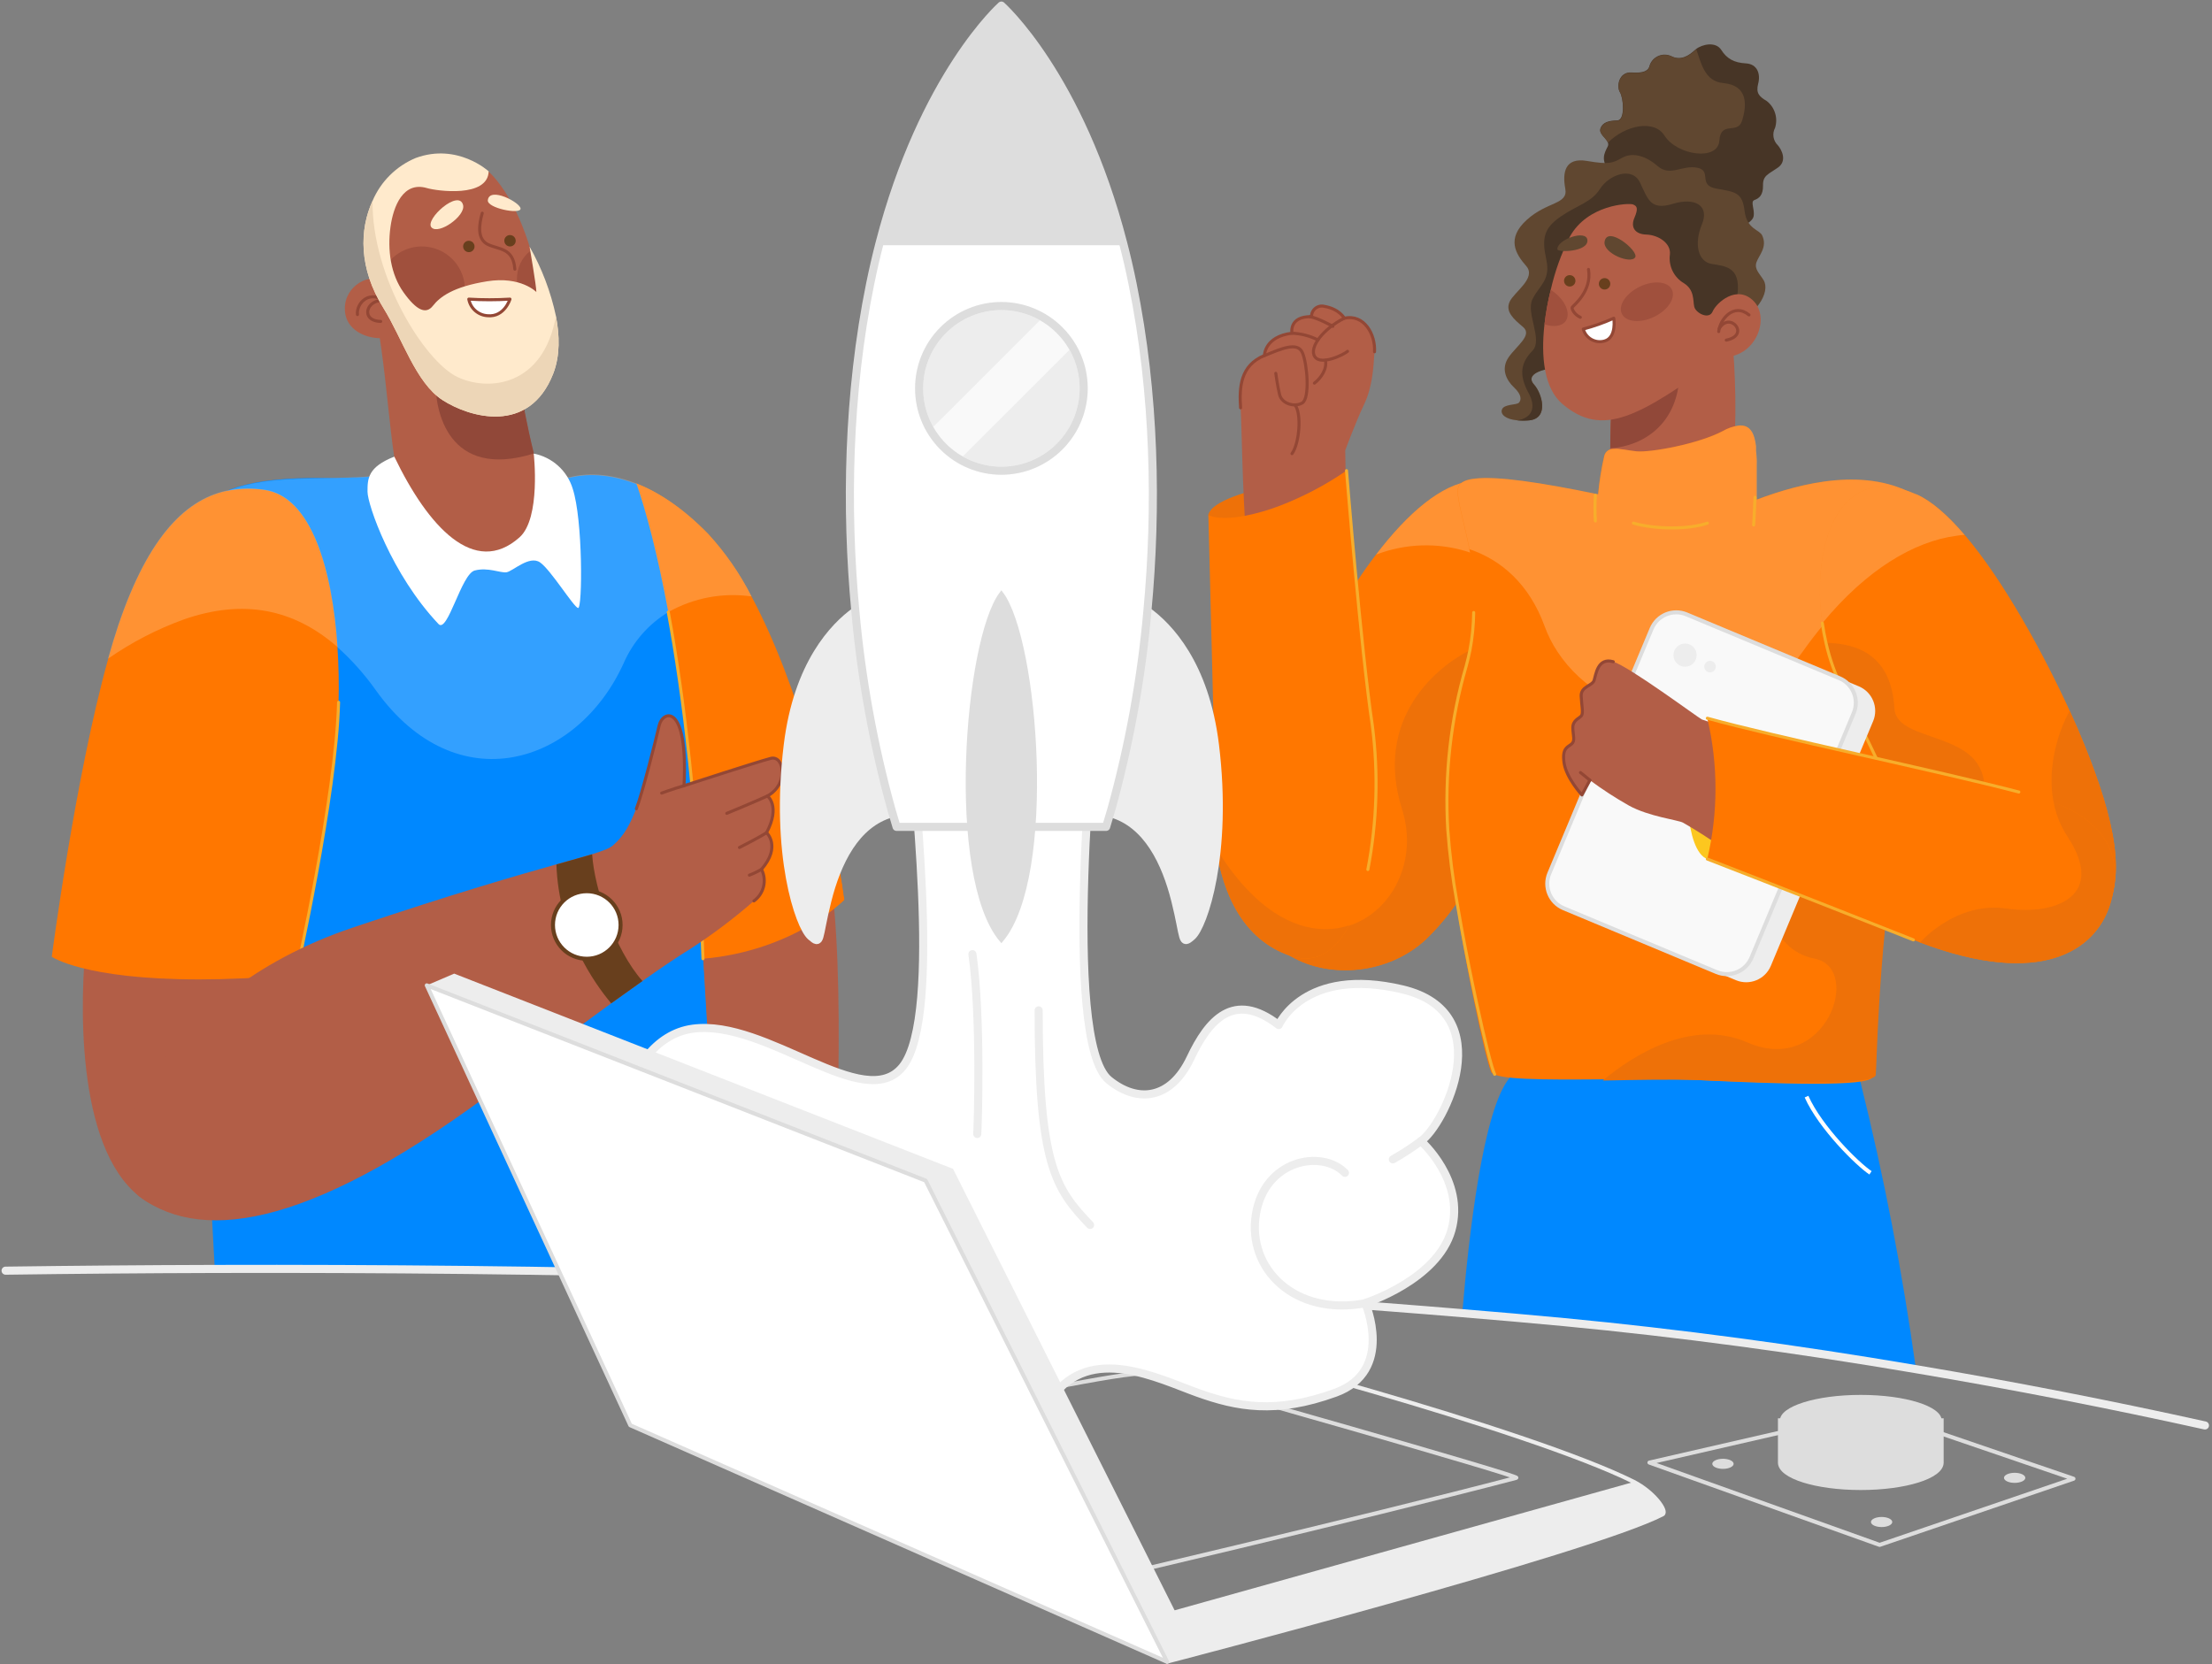
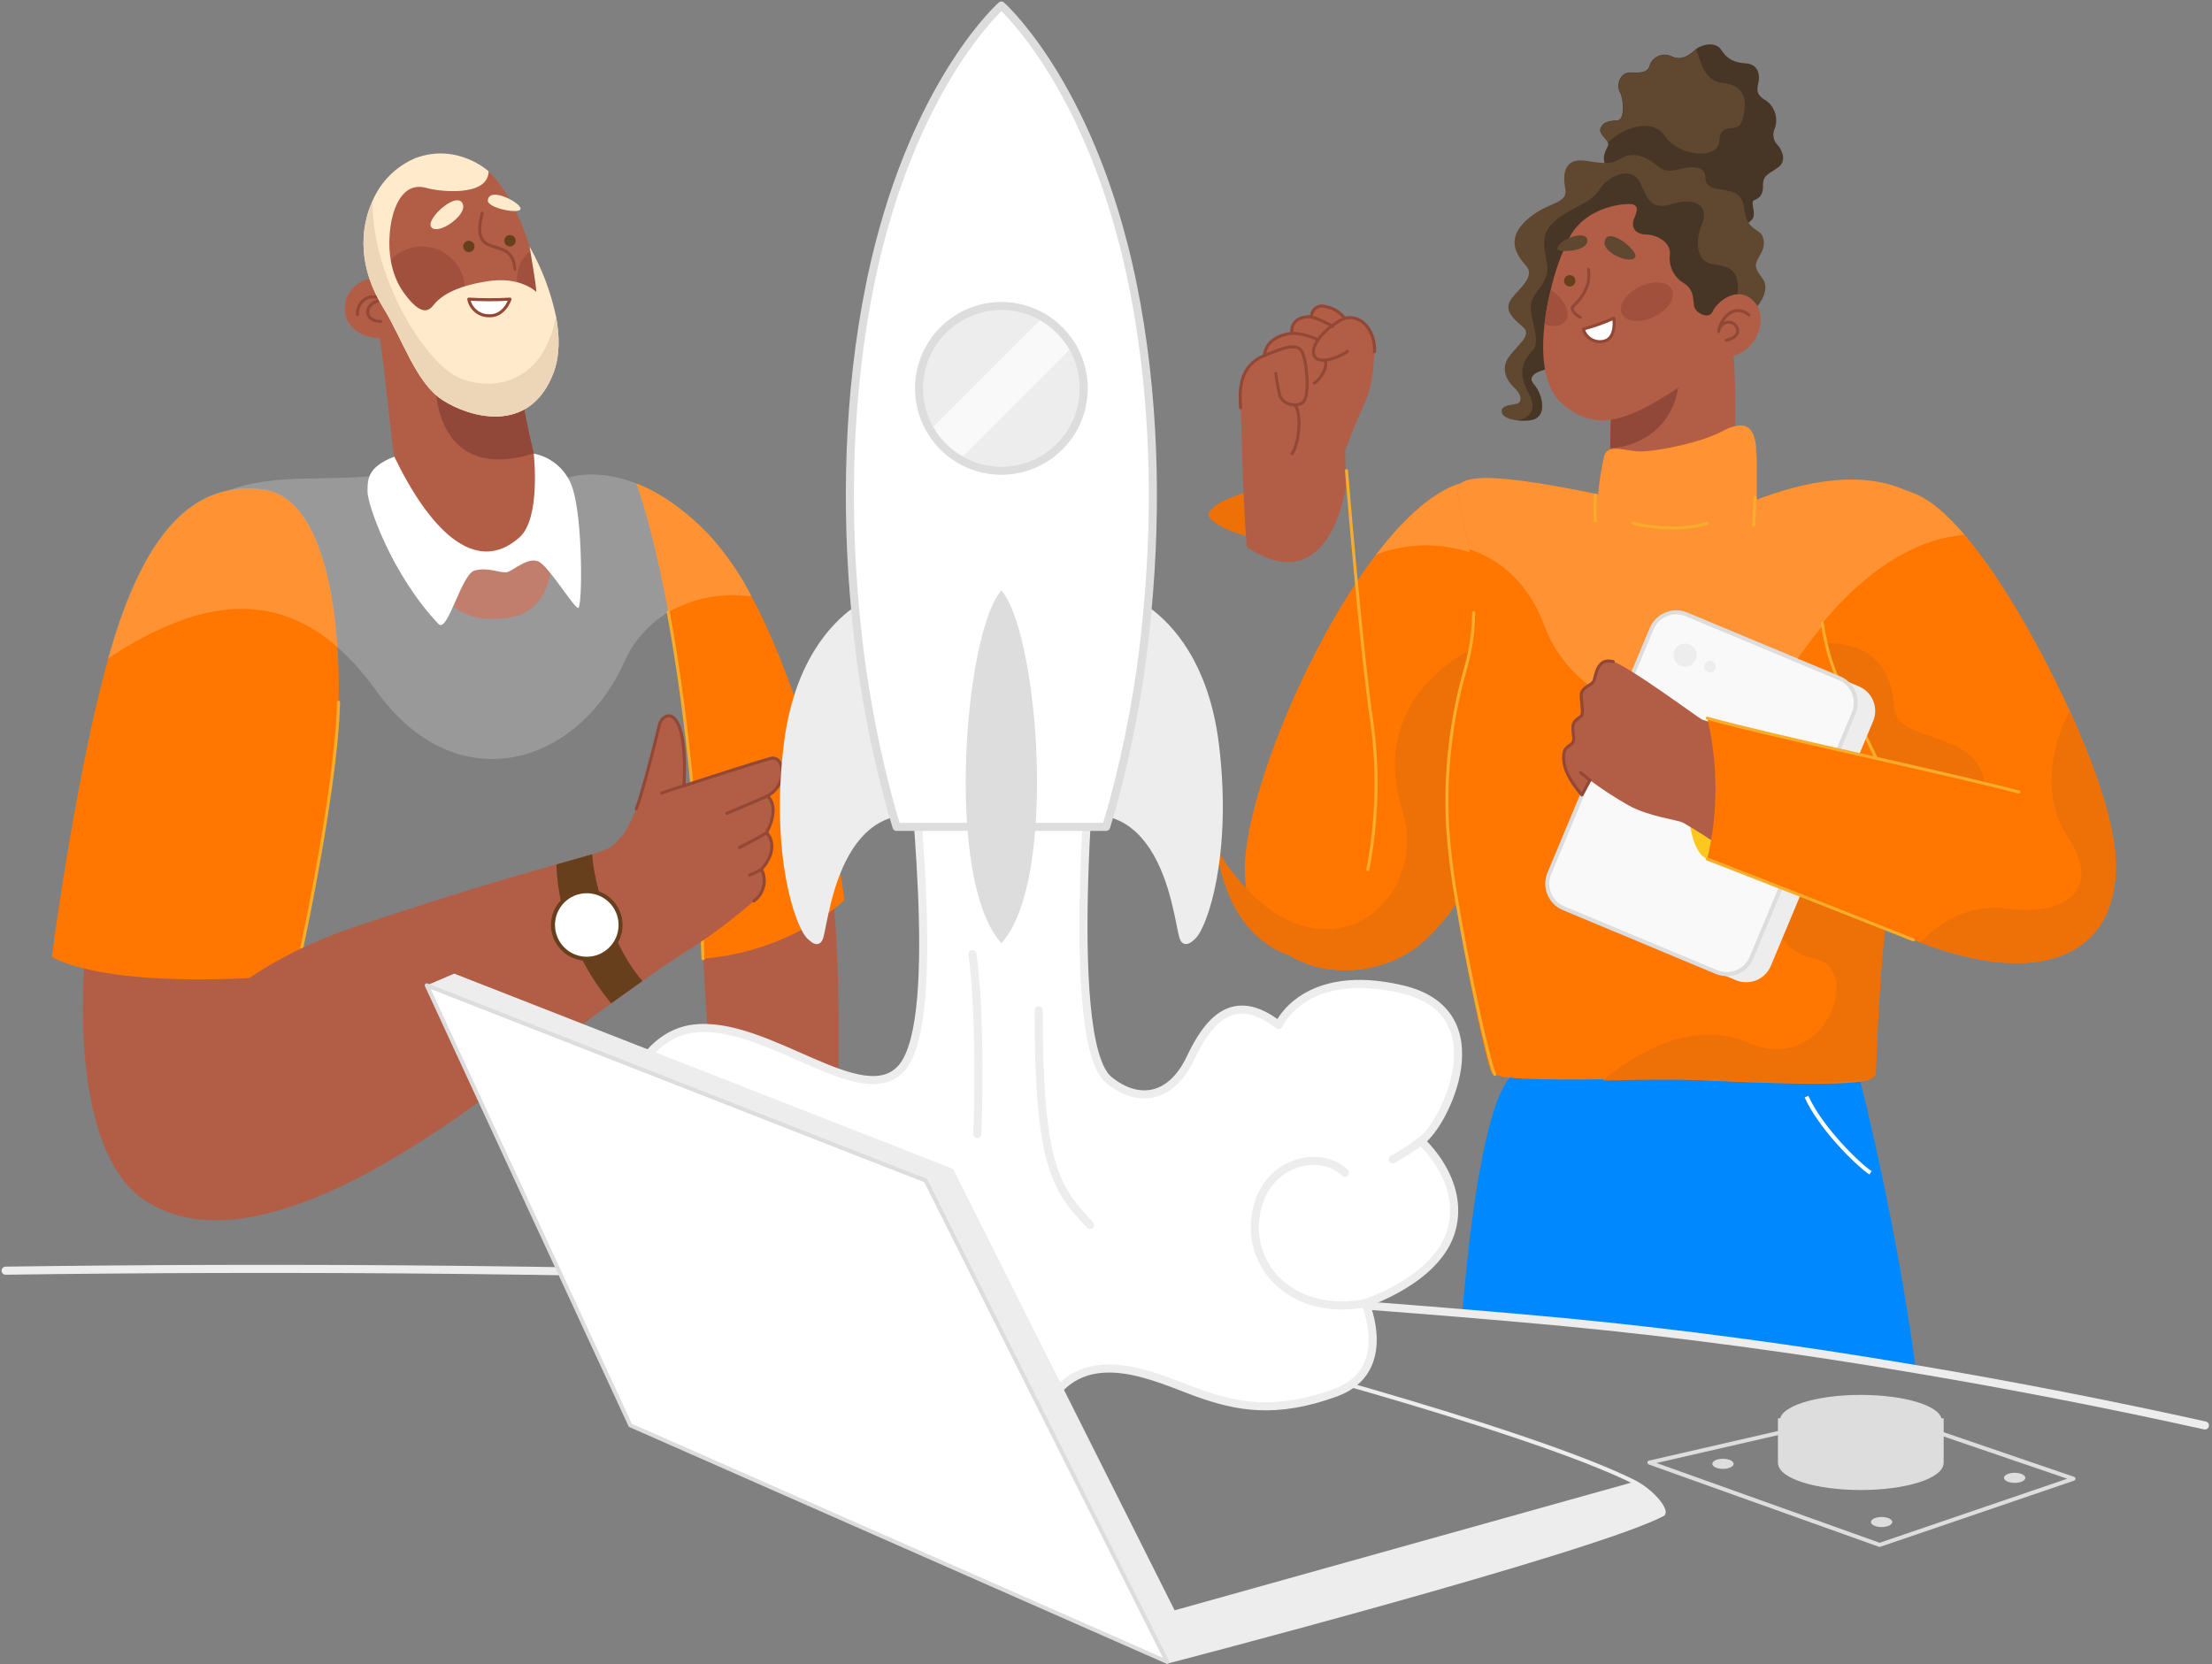
<svg xmlns="http://www.w3.org/2000/svg" width="396px" height="298px" viewBox="0 0 396 298">
  <rect x="0" y="0" width="396" height="298" fill="#808080" stroke="none" />
  <title>Group 8</title>
  <g id="New-website" stroke="none" stroke-width="1" fill="none" fill-rule="evenodd">
    <g id="Artboard" transform="translate(-236, -2597)">
      <g id="mh-img-3" transform="translate(184, 2496)">
        <g id="Group-8" transform="translate(53, 102)">
          <path d="M89.721,109.658 C78.232,111.041 76.817,103.507 72.636,92.793 C68.455,82.08 69.191,72.022 66.353,55.548 C63.035,36.374 86.339,35.943 91.136,62.826 C91.335,63.913 91.551,65.175 91.783,66.557 C92.463,70.448 93.318,75.345 94.549,80.203 C94.861,81.425 95.197,82.647 95.549,83.854 C97.867,91.595 101.233,108.268 89.721,109.658 Z" id="Path" fill="#B25E47" fill-rule="nonzero" />
          <path d="M94.581,80.203 C79.12,84.996 76.825,72.357 76.993,67.188 L91.799,66.557 C92.495,70.424 93.35,75.321 94.581,80.203 Z" id="Path" fill="#914839" fill-rule="nonzero" />
-           <path d="M150.183,160.142 C149.583,160.713 148.947,161.247 148.28,161.739 C147.777,162.139 147.169,162.594 146.466,163.066 L145.866,163.473 L145.866,163.473 L145.178,163.913 C144.211,164.52 143.116,165.159 141.885,165.782 C141.309,166.078 140.702,166.381 140.062,166.661 C139.734,166.813 139.398,166.964 139.047,167.108 L139.047,167.108 L137.999,167.54 C137.672,167.667 137.344,167.795 137,167.915 C136.656,168.035 136.201,168.219 135.737,168.362 C135.273,168.506 134.937,168.626 134.538,168.746 C134.138,168.866 133.738,168.994 133.299,169.105 L132.179,169.401 L131.876,169.473 L130.724,169.729 C129.805,169.936 128.862,170.104 127.878,170.248 C127.479,170.32 127.079,170.376 126.655,170.424 C126.503,170.424 126.351,170.464 126.191,170.472 C125.768,170.528 125.344,170.567 124.912,170.607 L124.912,170.687 C125.136,172.892 127.567,214.627 128.19,225.596 L128.246,226.571 C128.246,226.795 128.246,226.995 128.246,227.17 L128.246,227.17 C97.531,226.371 66.928,226.076 37.445,226.156 C36.837,215.179 35.742,194.894 34.678,174.226 C33.199,145.266 31.792,115.594 31.952,109.826 L31.952,109.738 C32.288,98.634 30.729,90.317 40.219,86.65 C43.528,85.372 48.213,84.653 54.737,84.589 L55.992,84.589 L57.375,84.589 L58.83,84.589 C59.325,84.589 59.789,84.589 60.237,84.541 L61.22,84.541 L62.156,84.493 L62.955,84.493 L64.25,84.421 L65.161,84.357 C65.641,84.357 66.073,84.293 66.473,84.261 L66.72,84.261 L67.176,84.221 L67.824,84.149 L68.047,84.149 C68.487,84.093 68.847,84.037 69.111,83.989 C69.375,83.942 69.494,83.918 69.638,83.886 C69.793,83.857 69.943,83.808 70.086,83.742 L70.086,83.742 C72.181,89.526 78.017,100.104 87.802,98.769 C97.587,97.435 96.764,86.538 94.821,81.769 L95.005,81.928 L95.005,81.928 L95.285,82.152 L95.9,82.599 C95.988,82.663 96.084,82.735 96.188,82.799 L96.516,83.015 L96.836,83.215 L97.275,83.478 C97.651,83.686 98.075,83.886 98.467,84.061 L98.882,84.229 L98.882,84.229 C99.162,84.325 99.442,84.397 99.682,84.461 C99.979,84.521 100.282,84.55 100.585,84.549 C100.681,84.557 100.777,84.557 100.873,84.549 C100.977,84.549 101.073,84.549 101.169,84.501 C102.696,84.117 106.989,83.366 112.865,85.667 C116.614,87.145 121.011,89.869 125.752,94.743 C128.822,98.104 131.42,101.867 133.474,105.928 C141.925,121.466 148.2,145.13 150.183,160.142 Z" id="Path" fill="#0088FF" fill-rule="nonzero" />
          <path d="M133.53,105.792 C128.391,105.06 123.154,106.049 118.637,108.604 C115.087,110.758 112.294,113.96 110.642,117.767 C102.392,135.951 80.775,142.781 66.329,122.657 C64.321,119.806 61.996,117.193 59.397,114.867 C51.635,108.061 42.609,106.183 31.896,109.906 L31.896,109.818 C32.232,98.713 30.673,90.397 40.163,86.73 C43.472,85.452 48.157,84.732 54.681,84.669 C68.511,84.525 70.054,83.638 70.054,83.638 C72.149,89.422 77.985,100 87.77,98.665 C97.555,97.331 96.732,86.434 94.789,81.665 C95.005,81.848 98.786,84.988 101.185,84.389 C102.712,84.005 107.005,83.254 112.881,85.555 C116.63,87.033 121.027,89.758 125.768,94.631 C128.85,97.982 131.461,101.737 133.53,105.792 L133.53,105.792 Z" id="Path" fill-opacity="0.2" fill="#FFFFFF" fill-rule="nonzero" />
          <path d="M147.553,227.809 C141.109,227.602 134.668,227.415 128.23,227.25 L128.23,227.25 L128.23,226.651 L128.174,225.676 L124.896,170.767 L124.896,170.687 L147.553,155.268 C147.857,157.282 148.112,159.471 148.352,161.787 C150.399,185.467 147.905,222.696 147.553,227.809 Z" id="Path" fill="#B25E47" fill-rule="nonzero" />
          <path d="M150.183,160.142 C150.183,160.142 141.141,169.257 124.864,170.671 C123.969,144.443 121.451,123.679 118.653,108.604 C116.726,98.178 114.655,90.461 112.937,85.555 C116.686,87.033 121.083,89.758 125.824,94.631 C128.893,97.992 131.492,101.755 133.546,105.816 C141.925,121.466 148.2,145.13 150.183,160.142 Z" id="Path" fill="#FF7700" fill-rule="nonzero" />
          <path d="M133.53,105.792 C128.391,105.06 123.154,106.049 118.637,108.604 C116.71,98.178 114.639,90.461 112.921,85.555 C116.67,87.033 121.067,89.758 125.808,94.631 C128.876,97.985 131.474,101.739 133.53,105.792 L133.53,105.792 Z" id="Path" fill-opacity="0.2" fill="#FFFFFF" fill-rule="nonzero" />
          <path d="M124.848,170.671 C123.953,144.443 121.435,123.679 118.637,108.604" id="Path" stroke="#F7AD2B" stroke-width="0.544" stroke-linecap="round" stroke-linejoin="round" />
          <path d="M69.59,80.762 C64.794,82.647 64.794,84.756 64.794,87.049 C64.794,89.342 69.095,101.853 77.505,110.737 C79.144,112.471 81.582,101.773 83.989,101.15 C86.395,100.527 88.553,101.629 89.673,101.47 C90.792,101.31 93.758,98.37 95.684,99.704 C97.611,101.038 101.688,107.693 102.488,107.869 C103.287,108.045 103.367,92.106 101.528,86.506 C100.546,83.281 97.861,80.862 94.549,80.219 C94.549,80.219 95.876,91.787 91.999,95.222 C83.941,102.38 75.65,93.361 69.59,80.762 Z" id="Path" fill="#FFFFFF" fill-rule="nonzero" />
          <path d="M67.312,49.069 C64.506,48.031 60.205,50.667 60.788,55.037 C61.372,59.407 67.84,60.837 71.037,58.305 C69.436,55.383 68.185,52.283 67.312,49.069 L67.312,49.069 Z" id="Path" fill="#B25E47" fill-rule="nonzero" />
          <path d="M62.995,55.325 C62.755,53.447 65.026,50.483 68.591,53.295" id="Path" stroke="#934735" stroke-width="0.544" stroke-linecap="round" stroke-linejoin="round" />
          <path d="M67.152,56.555 C63.435,56.459 64.53,52.456 67.888,52.808" id="Path" stroke="#934735" stroke-width="0.544" stroke-linecap="round" stroke-linejoin="round" />
          <path d="M96.372,53.543 L94.357,54.126 L74.619,59.83 C74.619,59.83 74.091,59.319 73.292,58.432 L73.292,58.432 C70.685,55.564 68.608,52.256 67.16,48.662 C66.725,47.501 66.422,46.295 66.257,45.067 C65.281,37.421 73.236,23.097 86.475,29.711 C90.752,33.786 93.182,41.024 93.806,43.149 L94.014,43.868 C94.773,46.704 96.372,53.543 96.372,53.543 Z" id="Path" fill="#B25E47" fill-rule="nonzero" />
          <path d="M82.23,50.835 C82.23,55.084 78.783,58.528 74.531,58.528 C74.105,58.529 73.68,58.497 73.26,58.432 L73.26,58.432 C70.653,55.564 68.576,52.256 67.128,48.662 C68.208,44.985 71.827,42.661 75.621,43.207 C79.416,43.753 82.232,47.004 82.23,50.835 L82.23,50.835 Z" id="Path" fill="#A0503D" fill-rule="nonzero" />
          <path d="M96.372,53.543 L94.357,54.126 C92.662,52.995 91.616,51.117 91.548,49.081 C91.48,47.046 92.398,45.102 94.014,43.86 C94.773,46.704 96.372,53.543 96.372,53.543 Z" id="Path" fill="#A0503D" fill-rule="nonzero" />
          <path d="M81.91,43.125 C81.907,43.54 82.155,43.916 82.538,44.076 C82.921,44.237 83.363,44.15 83.657,43.856 C83.95,43.563 84.038,43.121 83.877,42.738 C83.717,42.355 83.341,42.107 82.925,42.111 C82.656,42.111 82.398,42.217 82.207,42.408 C82.017,42.598 81.91,42.856 81.91,43.125 L81.91,43.125 Z" id="Path" fill="#683F1D" fill-rule="nonzero" />
          <path d="M89.281,42.111 C89.281,42.525 89.531,42.898 89.914,43.056 C90.298,43.214 90.739,43.125 91.031,42.831 C91.323,42.537 91.408,42.096 91.247,41.714 C91.086,41.332 90.711,41.085 90.296,41.088 C90.026,41.088 89.766,41.196 89.575,41.388 C89.385,41.58 89.279,41.84 89.281,42.111 L89.281,42.111 Z" id="Path" fill="#683F1D" fill-rule="nonzero" />
          <path d="M98.043,65.894 C93.734,76.935 83.005,73.731 78.216,70.632 C73.428,67.532 71.021,59.575 67.632,54.134 C63.195,47.048 63.339,40.089 65.697,34.96 C67.174,31.489 69.952,28.733 73.436,27.283 C80.935,24.543 86.483,29.68 86.483,29.68 C86.331,34.473 77.161,33.195 75.426,32.675 C71.149,31.421 69.415,35.991 68.911,39.602 C68.319,43.796 68.959,48.158 71.253,51.362 C73.548,54.566 75.251,55.357 76.498,53.759 C77.745,52.161 80.119,50.347 86.179,49.373 C92.239,48.398 95.021,51.29 95.021,51.29 C95.021,50.204 93.87,43.573 93.806,43.165 C96.004,47.05 97.597,51.247 98.531,55.612 C99.194,59.04 99.282,62.691 98.043,65.894 Z" id="Path" fill="#FFEACC" fill-rule="nonzero" />
          <path d="M98.043,65.894 C93.734,76.935 83.005,73.731 78.216,70.632 C73.428,67.532 71.021,59.575 67.632,54.134 C63.195,47.048 63.339,40.089 65.697,34.96 C65.537,48.614 75.043,63.721 80.887,66.501 C86.371,69.122 96.252,68.251 98.515,55.62 C99.194,59.04 99.282,62.691 98.043,65.894 Z" id="Path" fill="#EDD6B7" fill-rule="nonzero" />
          <path d="M82.925,52.56 C85.38,52.709 87.841,52.709 90.296,52.56 C90.296,52.56 89.313,55.812 86.299,55.532 C84.62,55.444 83.223,54.213 82.925,52.56 Z" id="Path" stroke="#934735" stroke-width="0.544" fill="#FFFFFF" fill-rule="nonzero" stroke-linecap="round" stroke-linejoin="round" />
          <path d="M81.902,35.711 C82.398,37.669 77.465,41.128 76.234,39.706 C75.003,38.284 81.15,32.771 81.902,35.711 Z" id="Path" fill="#FFEACC" fill-rule="nonzero" />
          <path d="M86.331,34.856 C86.179,36.263 92.111,37.445 92.191,36.382 C92.271,35.32 86.611,32.316 86.331,34.856 Z" id="Path" fill="#FFEACC" fill-rule="nonzero" />
          <path d="M85.332,37.173 C84.756,39.195 84.388,41.823 86.331,42.766 C88.274,43.708 90.904,43.341 91.168,47.192" id="Path" stroke="#934735" stroke-width="0.544" stroke-linecap="round" stroke-linejoin="round" />
          <path d="M14.276,168.938 C13.165,181.568 13.133,208.004 26.268,214.715 C47.909,225.764 52.49,197.195 51.539,168.938 L14.276,168.938 Z" id="Path" fill="#B25E47" fill-rule="nonzero" />
          <path d="M59.613,124.75 C59.206,141.455 51.995,173.571 51.995,173.571 C45.287,174.123 39.555,174.37 34.654,174.37 C14.013,174.37 8.273,170.312 8.273,170.312 C8.273,170.312 12.454,138.116 18.362,117.008 C18.953,114.875 19.569,112.854 20.192,110.993 C25.637,94.863 32.512,88.168 40.179,86.794 C42.198,86.446 44.26,86.421 46.286,86.722 C54.777,87.872 58.51,101.102 59.413,114.931 C59.637,118.167 59.693,121.506 59.613,124.75 Z" id="Path" fill="#FF7700" fill-rule="nonzero" />
          <path d="M59.429,114.867 C51.667,108.061 42.641,106.183 31.928,109.906 C27.111,111.652 22.542,114.018 18.338,116.945 C18.929,114.811 19.545,112.79 20.168,110.929 C25.613,94.799 32.488,88.104 40.155,86.73 C42.174,86.382 44.236,86.358 46.262,86.658 C54.793,87.808 58.526,101.022 59.429,114.867 Z" id="Path" fill-opacity="0.2" fill="#FFFFFF" fill-rule="nonzero" />
          <path d="M59.613,124.75 C59.206,141.455 51.995,173.571 51.995,173.571" id="Path" stroke="#F7AD2B" stroke-width="0.544" stroke-linecap="round" stroke-linejoin="round" />
          <path d="M136.384,141.527 C136.384,141.527 138.783,143.285 136.233,148.094 C136.233,148.094 138.895,150.547 135.329,154.661 C136.332,156.624 135.755,159.024 133.97,160.317 C130.368,163.467 126.542,166.35 122.522,168.946 C120.651,170.096 118.077,171.782 114.016,174.658 C112.417,175.792 110.562,177.119 108.42,178.652 C103.623,182.144 97.371,186.785 89.137,193.033 C55.76,218.326 35.83,221.794 24.238,213.461 C15.028,206.846 26.636,177.015 62.187,165.079 C80.487,158.927 91.719,155.708 98.594,153.774 C101.385,152.975 103.463,152.416 104.99,151.953 C107.021,151.33 108.116,150.898 108.716,150.395 C110.858,148.557 111.849,146.4 112.889,143.812 C113.928,141.223 116.374,131.525 116.982,128.872 C117.589,126.22 122.186,124.686 121.419,139.682 C121.419,139.682 134.57,135.399 136.952,134.784 C139.334,134.169 140.278,139.386 136.384,141.527 Z" id="Path" fill="#B25E47" fill-rule="nonzero" />
          <path d="M114.016,174.658 C112.417,175.792 110.562,177.119 108.42,178.652 C105.414,175.081 99.018,166.078 98.61,153.782 C101.401,152.983 103.479,152.424 105.006,151.961 C105.414,158.168 109.059,169.066 114.016,174.658 Z" id="Path" fill="#683F1D" fill-rule="nonzero" />
          <ellipse id="Oval" stroke="#683F1D" stroke-width="0.72" fill="#FFFFFF" fill-rule="nonzero" stroke-linecap="round" stroke-linejoin="round" cx="104.047" cy="164.624" rx="6.052" ry="6.048" />
          <path d="M112.921,143.82 C113.952,141.223 116.406,131.533 117.014,128.88 C117.621,126.228 122.218,124.694 121.451,139.69 C121.451,139.69 134.602,135.407 136.984,134.792 C139.366,134.177 140.278,139.386 136.384,141.527 C136.384,141.527 138.783,143.285 136.233,148.094 C136.233,148.094 138.895,150.547 135.329,154.661 C136.332,156.624 135.755,159.024 133.97,160.317" id="Path" stroke="#934735" stroke-width="0.544" stroke-linecap="round" stroke-linejoin="round" />
          <path d="M136.384,141.527 C133.986,142.63 129.109,144.635 129.109,144.635" id="Path" stroke="#934735" stroke-width="0.544" stroke-linecap="round" stroke-linejoin="round" />
          <path d="M136.233,148.094 C134.778,149.045 131.38,150.746 131.38,150.746" id="Path" stroke="#934735" stroke-width="0.544" stroke-linecap="round" stroke-linejoin="round" />
          <path d="M135.329,154.661 C134.633,155.064 133.906,155.412 133.155,155.7" id="Path" stroke="#934735" stroke-width="0.544" stroke-linecap="round" stroke-linejoin="round" />
          <path d="M121.451,139.69 C119.22,140.345 117.453,141.008 117.453,141.008" id="Path" stroke="#934735" stroke-width="0.544" stroke-linecap="round" stroke-linejoin="round" />
          <path d="M278.143,111.017 C278.051,112.671 277.872,114.319 277.607,115.954 C275.537,129.416 268.094,148.757 259.836,160.573 C258.182,163.008 256.274,165.261 254.144,167.292 C247.652,173.26 237.315,174.386 230.096,170.208 C225.678,167.663 222.716,163.188 222.102,158.128 C221.787,155.966 221.763,153.771 222.03,151.601 C223.413,139.37 231.751,118.407 241.816,103.283 C242.959,101.542 244.142,99.872 245.334,98.314 C251.018,90.868 257.038,85.675 262.538,85.116 C263.674,84.983 264.825,85.072 265.927,85.38 C275.041,88 278.966,95.126 278.143,111.017 Z" id="Path" fill="#FF7700" fill-rule="nonzero" />
          <path d="M261.466,118.359 C258.704,127.854 257.595,137.752 258.189,147.623 C258.507,151.979 259.057,156.315 259.836,160.613 C258.182,163.048 256.274,165.301 254.144,167.332 C247.652,173.3 237.315,174.426 230.096,170.248 C225.678,167.703 222.716,163.228 222.102,158.168 C228.497,165.023 235.213,166.501 240.489,164.767 C248.148,162.307 252.952,153.207 250.002,143.9 C244.814,127.538 256.518,118.183 262.106,115.459 C261.962,116.369 261.738,117.336 261.466,118.359 Z" id="Path" fill="#EE7108" fill-rule="nonzero" />
          <path d="M278.143,111.017 C278.051,112.671 277.872,114.319 277.607,115.954 C276.65,114.535 275.861,113.009 275.257,111.408 C272.427,103.858 267.326,99.608 261.666,97.763 C256.318,96.105 250.566,96.299 245.342,98.314 C251.026,90.868 257.046,85.675 262.546,85.116 C263.682,84.983 264.833,85.072 265.935,85.38 C275.041,88 278.966,95.126 278.143,111.017 Z" id="Path" fill-opacity="0.2" fill="#FFFFFF" fill-rule="nonzero" />
          <path d="M342.003,244.187 C320.674,240.584 299.384,237.7 278.998,235.759 C272.987,235.194 266.913,234.661 260.779,234.161 C261.93,220.284 264.52,197.507 269.285,191.97 C269.795,191.261 270.589,190.809 271.46,190.732 C274.162,190.684 280.925,190.46 288.968,190.165 C306.819,189.494 330.971,188.495 330.971,188.495 C331.314,189.837 331.658,191.171 331.994,192.49 C331.994,192.545 331.994,192.609 332.05,192.673 C336.278,209.656 339.601,226.852 342.003,244.187 L342.003,244.187 Z" id="Path" fill="#0088FF" fill-rule="nonzero" />
          <path d="M322.409,195.358 C324.911,200.95 331.602,207.509 333.865,209.003" id="Path" stroke="#FFFFFF" stroke-width="0.72" />
          <path d="M299.856,98.042 C289.559,99.297 287.337,91.052 287.273,79.268 C287.273,76.496 287.369,73.524 287.521,70.424 C287.603,68.606 287.798,66.794 288.104,64.999 C291.614,44.923 308.242,47.351 309.098,59.183 C309.425,63.673 312.591,96.492 299.856,98.042 Z" id="Path" fill="#B25E47" fill-rule="nonzero" />
          <path d="M299.616,66.893 C299.065,74.818 293.365,78.876 287.281,79.268 L287.281,79.268 C287.281,76.496 287.377,73.524 287.529,70.424 C287.611,68.606 287.806,66.794 288.112,64.999 C291.462,63.569 300.048,60.502 299.616,66.893 Z" id="Path" fill="#914839" fill-rule="nonzero" />
          <path d="M339.501,144.962 C338.957,146.774 338.527,148.618 338.214,150.483 C338.126,150.994 338.046,151.505 337.966,152.009 C334.808,171.67 334.416,189.909 334.2,191.803 C333.985,193.696 316.365,193.041 303.254,192.402 C298.145,192.146 291.542,192.218 285.314,192.266 C275.561,192.338 266.727,192.362 265.983,190.98 C265.512,190.085 264.249,184.852 262.874,178.133 C262.658,177.087 262.442,176.016 262.218,174.938 C262.106,174.394 262.002,173.835 261.898,173.276 C261.794,172.717 261.65,171.99 261.53,171.35 C261.411,170.711 261.267,169.976 261.139,169.281 C260.859,167.747 260.579,166.197 260.339,164.656 C260.099,163.114 259.828,161.604 259.596,160.118 C258.857,155.813 258.35,151.471 258.077,147.111 C257.588,137.234 258.802,127.346 261.666,117.879 C261.738,117.632 261.81,117.392 261.866,117.152 C261.978,116.737 262.082,116.353 262.178,115.914 L262.322,115.267 C262.37,115.051 262.41,114.835 262.45,114.62 C262.49,114.404 262.538,114.188 262.57,113.981 C262.602,113.773 262.642,113.549 262.674,113.333 C262.746,112.918 262.802,112.495 262.858,112.087 C262.969,111.065 263.057,110.058 263.097,109.075 C263.097,108.939 263.097,108.804 263.097,108.676 C263.097,107.981 263.097,107.294 263.097,106.615 C263.024,103.495 262.674,100.389 262.05,97.331 C261.043,92.114 259.692,88.192 260.027,86.386 C260.187,85.499 261.107,84.964 262.722,84.732 C262.834,84.732 262.953,84.732 263.057,84.693 C267.055,84.229 274.681,85.356 285.09,87.505 C285.301,85.17 285.672,82.853 286.201,80.57 C286.413,79.838 287.094,79.341 287.856,79.364 C288.992,79.26 290.526,79.675 291.997,79.811 C294.5,80.043 303.014,78.493 307.395,76.184 C308.275,75.67 309.247,75.334 310.257,75.193 C312.359,74.994 313.087,76.648 313.359,78.908 C313.359,79.004 313.359,79.108 313.359,79.204 C313.359,79.3 313.359,79.412 313.359,79.524 C313.359,79.635 313.359,79.939 313.407,80.155 C313.455,80.37 313.407,80.474 313.447,80.642 C313.487,80.81 313.447,81.081 313.487,81.305 C313.527,81.529 313.487,81.84 313.487,82.104 C313.487,82.368 313.487,82.615 313.487,82.903 C313.487,83.031 313.487,83.167 313.487,83.302 C313.487,83.438 313.487,83.526 313.487,83.638 C313.487,83.75 313.487,83.942 313.487,84.093 C313.487,84.245 313.487,84.477 313.487,84.661 C313.487,84.844 313.487,85.036 313.487,85.22 L313.487,85.579 C313.487,87.177 313.487,88.455 313.487,88.455 C321.401,85.459 333.329,82.4 342.371,87.952 L342.419,87.952 C345.362,89.815 347.795,92.379 349.502,95.414 C349.95,96.17 350.373,96.969 350.773,97.811 C358.4,113.845 344.649,127.482 339.501,144.962 Z" id="Path" fill="#FF7700" fill-rule="nonzero" />
          <path d="M349.686,95.382 C342.051,96.317 333.505,101.27 325.486,110.793 C324.239,112.274 323.008,113.871 321.793,115.586 C308.898,133.618 286.441,128.84 277.823,115.69 C276.88,114.265 276.107,112.734 275.521,111.128 C272.763,103.547 267.71,99.241 262.074,97.339 C261.067,92.122 259.716,88.2 260.051,86.394 C260.211,85.507 261.131,84.972 262.746,84.74 C262.858,84.74 262.977,84.74 263.081,84.701 C267.079,84.237 274.705,85.364 285.114,87.513 C285.325,85.178 285.696,82.861 286.225,80.578 C286.437,79.846 287.118,79.349 287.88,79.372 C289.016,79.268 290.55,79.683 292.021,79.819 C294.524,80.051 303.038,78.501 307.419,76.192 C308.299,75.678 309.271,75.342 310.281,75.201 C312.383,75.002 313.111,76.655 313.383,78.916 C313.383,79.012 313.383,79.116 313.383,79.212 C313.383,79.308 313.383,79.42 313.383,79.532 C313.383,79.643 313.383,79.947 313.431,80.163 C313.479,80.378 313.431,80.482 313.471,80.65 C313.511,80.818 313.471,81.089 313.511,81.313 C313.551,81.537 313.511,81.848 313.511,82.112 C313.511,82.376 313.511,82.623 313.511,82.911 C313.511,83.039 313.511,83.175 313.511,83.31 C313.511,83.446 313.511,83.534 313.511,83.646 C313.511,83.758 313.511,83.95 313.511,84.101 C313.511,84.253 313.511,84.485 313.511,84.669 C313.511,84.852 313.511,85.044 313.511,85.228 L313.511,85.587 C313.511,87.185 313.511,88.463 313.511,88.463 C321.425,85.467 333.353,82.408 342.395,87.96 L342.443,87.96 C345.439,89.791 347.929,92.343 349.686,95.382 L349.686,95.382 Z" id="Path" fill-opacity="0.2" fill="#FFFFFF" fill-rule="nonzero" />
          <path d="M262.826,108.676 C262.8,110.939 262.575,113.195 262.154,115.419 C261.962,116.369 261.738,117.336 261.466,118.319 C258.704,127.814 257.595,137.712 258.189,147.583 C258.507,151.939 259.057,156.275 259.836,160.573 C260.083,162.051 260.355,163.569 260.635,165.103 C261.482,169.705 262.434,174.426 263.337,178.581 C264.784,185.275 266.103,190.5 266.583,191.363" id="Path" stroke="#F7AD2B" stroke-width="0.544" stroke-linecap="round" stroke-linejoin="round" />
          <path d="M338.15,151.665 C335.2,171.366 335,189.598 334.8,191.491 C334.6,193.384 316.98,192.929 303.869,192.418 C298.761,192.218 292.157,192.362 285.93,192.474 C291.046,188.215 301.631,181.217 311.784,185.643 C325.878,191.787 332.522,172.405 323.92,170.671 C315.317,168.938 314.87,159.159 313.191,151.25 L320.226,148.398 L338.15,151.665 Z" id="Path" fill="#EE7108" fill-rule="nonzero" />
          <path d="M284.603,87.696 C284.515,89.221 284.515,90.75 284.603,92.274" id="Path" stroke="#F7AD2B" stroke-width="0.544" stroke-linecap="round" stroke-linejoin="round" />
          <path d="M313.191,88.04 C313.079,91.044 312.943,93.001 312.943,93.001" id="Path" stroke="#F7AD2B" stroke-width="0.544" stroke-linecap="round" stroke-linejoin="round" />
          <path d="M291.43,92.674 C295.299,93.784 301.247,93.848 304.653,92.674" id="Path" stroke="#F7AD2B" stroke-width="0.544" stroke-linecap="round" stroke-linejoin="round" />
          <path d="M375.124,163.249 C371.127,168.323 360.263,169.297 351.421,162.243 C348.954,160.253 346.843,157.859 345.177,155.164 C344.202,153.615 342.946,151.266 341.547,148.502 C340.932,147.271 340.276,145.961 339.613,144.603 C335.895,136.997 331.618,127.778 328.916,122.505 C327.56,119.841 326.545,117.017 325.894,114.1 C325.622,112.942 325.407,111.768 325.239,110.585 C323.2,96.389 328.301,81.481 342.075,87.513 L342.115,87.513 C344.857,88.719 347.775,91.331 350.709,94.759 C357.824,103.099 364.971,116.329 369.528,126.276 C370.567,128.537 371.463,130.63 372.198,132.459 C377.523,145.689 380.105,156.874 375.124,163.249 Z" id="Path" fill="#FF7700" fill-rule="nonzero" />
          <path d="M354.219,140.816 C353.907,145.777 348.079,147.822 341.547,148.502 C340.932,147.271 340.276,145.961 339.613,144.603 C335.895,136.997 331.618,127.778 328.916,122.505 C327.56,119.841 326.545,117.017 325.894,114.1 C331.49,114.22 337.59,116.265 338.15,125.86 C338.533,132.411 354.922,129.463 354.219,140.816 Z" id="Path" fill="#EE7108" fill-rule="nonzero" />
          <path d="M350.709,94.783 C350.229,94.783 349.75,94.863 349.278,94.927 C341.651,95.933 333.161,100.982 325.239,110.585 C323.2,96.389 328.301,81.481 342.075,87.513 L342.115,87.513 C344.857,88.743 347.775,91.355 350.709,94.783 Z" id="Path" fill-opacity="0.2" fill="#FFFFFF" fill-rule="nonzero" />
          <path d="M345.177,155.164 C344.202,153.615 342.946,151.266 341.547,148.502 C340.932,147.271 340.276,145.961 339.613,144.603 C335.895,136.997 331.618,127.778 328.916,122.505 C327.56,119.841 326.545,117.017 325.894,114.1 C325.622,112.942 325.407,111.768 325.239,110.585" id="Path" stroke="#F7AD2B" stroke-width="0.544" stroke-linecap="round" stroke-linejoin="round" />
          <path d="M375.124,163.249 C371.127,168.323 360.263,169.297 351.421,162.243 C353.6,161.543 355.91,161.349 358.176,161.676 C367.178,162.986 376.06,159.279 369.136,148.805 C363.54,140.313 367.538,129.631 369.528,126.3 C370.567,128.561 371.463,130.654 372.198,132.483 C377.523,145.689 380.105,156.874 375.124,163.249 Z" id="Path" fill="#EE7108" fill-rule="nonzero" />
          <path d="M317.308,28.992 C315.621,30.191 314.582,30.383 314.622,32.188 C314.662,33.994 313.878,34.521 313.087,34.817 C312.296,35.112 313.183,36.454 312.935,37.749 C312.687,39.043 309.362,40.273 309.362,40.273 L287.273,29.887 C285.434,27.65 286.233,26.412 286.825,25.214 C286.942,24.985 286.942,24.715 286.825,24.487 C286.513,23.688 285.17,22.929 285.514,21.994 C285.954,20.804 287.113,20.604 288.536,20.556 C289.959,20.508 289.647,16.561 288.992,15.491 C288.336,14.42 288.84,11.824 291.07,11.976 C293.301,12.127 294.148,11.68 294.348,10.634 C294.62,9.897 295.186,9.307 295.911,9.004 C296.635,8.701 297.453,8.712 298.169,9.036 C299.904,9.938 301.367,8.94 302.438,7.949 C302.499,7.887 302.566,7.831 302.638,7.781 C303.781,6.895 306.18,6.407 307.155,7.949 C308.13,9.491 309.441,10.234 311.528,10.346 C313.615,10.458 314.206,12.231 313.759,13.965 C313.311,15.699 313.958,16.298 315.301,17.097 C316.742,18.233 317.331,20.14 316.78,21.89 C316.225,22.929 316.431,24.21 317.284,25.022 C317.948,25.773 318.995,27.802 317.308,28.992 Z" id="Path" fill="#473526" fill-rule="nonzero" />
          <path d="M308.89,57.37 C307.145,58.117 305.254,58.459 303.358,58.368 C295.771,58.017 277.248,64.872 277.248,64.872 C274.138,65.255 272.243,66.326 273.65,67.875 C275.057,69.425 276.376,73.899 272.779,74.267 C272.071,74.333 271.359,74.333 270.652,74.267 C268.542,74.083 267.606,73.196 267.87,72.365 C268.206,71.303 270.492,71.566 270.924,71.103 C271.356,70.64 271.46,69.697 270.053,68.379 C268.646,67.061 267.654,65.031 269.085,62.962 C270.516,60.893 273.41,59.008 271.659,57.546 C269.909,56.084 268.462,54.773 269.261,53.024 C270.061,51.274 274.122,48.797 272.227,46.632 C270.332,44.467 268.63,41.727 272.323,38.372 C276.016,35.016 279.758,35.655 279.222,32.779 C278.687,29.903 279.134,27.139 283.116,27.818 C287.097,28.497 287.688,28.21 289.439,27.235 C291.19,26.26 293.516,26.795 295.763,28.745 C298.009,30.694 300.136,28.497 302.854,29.032 C305.572,29.568 302.854,32.188 306.308,32.779 C309.761,33.371 310.928,33.506 311.32,36.774 C311.712,40.041 313.998,40.113 314.47,41.152 C315.453,43.237 313.894,44.699 313.455,45.945 C313.015,47.192 313.982,47.927 314.75,49.205 C315.973,51.37 313.367,55.468 308.89,57.37 Z" id="Path" fill="#604730" fill-rule="nonzero" />
          <path d="M310.073,51.53 C309.819,53.504 309.416,55.456 308.866,57.37 C307.121,58.117 305.23,58.459 303.334,58.368 C295.747,58.017 277.224,64.872 277.224,64.872 C274.114,65.255 272.219,66.326 273.626,67.875 C275.033,69.425 276.352,73.899 272.755,74.267 C272.047,74.333 271.335,74.333 270.628,74.267 C273.322,73.827 274.042,71.91 272.651,69.369 C270.74,65.878 271.428,63.777 273.346,61.804 C275.265,59.83 272.123,55.069 273.346,52.576 C274.569,50.084 276.648,49.205 275.817,45.442 C274.985,41.679 275.393,39.85 278.391,37.78 C281.389,35.711 283.867,35.288 285.458,32.795 C287.049,30.303 291.198,28.721 292.613,31.709 C294.028,34.697 294.484,36.718 298.457,35.504 C302.43,34.289 305.092,35.783 303.677,39.195 C302.262,42.606 302.934,45.842 305.428,46.257 C307.923,46.672 310.569,46.8 310.073,51.53 Z" id="Path" fill="#473526" fill-rule="nonzero" />
          <path d="M307.243,62.946 C292.317,73.795 285.882,77.367 278.743,71.367 C275.417,68.579 274.841,62.882 275.497,57.066 C275.741,54.992 276.115,52.934 276.616,50.907 C277.363,47.608 278.509,44.413 280.03,41.392 C283.228,35.607 290.598,35.32 291.342,35.607 C292.085,35.895 292.317,36.326 291.598,38.004 C290.878,39.682 291.67,40.936 293.74,41 C295.811,41.064 298.177,42.502 297.953,44.571 C297.676,46.631 298.663,48.656 300.456,49.708 C302.382,50.923 302.055,52.784 302.31,53.918 C302.566,55.053 304.957,56.315 305.604,54.773 C306.252,53.231 309.953,49.852 312.959,52.928 C315.965,56.004 313.311,63.162 307.243,62.946 Z" id="Path" fill="#B25E47" fill-rule="nonzero" />
          <path d="M289.351,55.189 C290.071,56.683 292.661,56.922 295.123,55.732 C297.586,54.542 299.017,52.369 298.321,50.875 C297.626,49.381 295.019,49.133 292.549,50.331 C290.079,51.53 288.632,53.695 289.351,55.189 Z" id="Path" fill="#A0503D" fill-rule="nonzero" />
          <path d="M279.286,56.491 C278.607,57.442 277.104,57.617 275.497,57.066 C275.741,54.992 276.115,52.934 276.616,50.907 C276.751,50.984 276.882,51.07 277.008,51.162 C279.238,52.76 280.254,55.149 279.286,56.491 Z" id="Path" fill="#A0503D" fill-rule="nonzero" />
          <path d="M278.998,49.277 C278.995,49.691 279.242,50.066 279.625,50.227 C280.007,50.388 280.448,50.303 280.742,50.011 C281.037,49.719 281.126,49.278 280.968,48.895 C280.81,48.512 280.436,48.262 280.022,48.262 C279.46,48.262 279.003,48.715 278.998,49.277 Z" id="Path" fill="#683F1D" fill-rule="nonzero" />
-           <path d="M285.234,49.82 C285.234,50.385 285.692,50.843 286.257,50.843 C286.823,50.843 287.281,50.385 287.281,49.82 C287.281,49.255 286.823,48.797 286.257,48.797 C285.692,48.797 285.234,49.255 285.234,49.82 Z" id="Path" fill="#683F1D" fill-rule="nonzero" />
          <path d="M306.691,58.376 C306.891,56.179 309.402,53.152 312.112,55.388" id="Path" stroke="#934735" stroke-width="0.544" stroke-linecap="round" stroke-linejoin="round" />
          <path d="M306.787,57.833 C308.666,54.638 312.447,59.024 308.042,59.902" id="Path" stroke="#934735" stroke-width="0.544" stroke-linecap="round" stroke-linejoin="round" />
          <path d="M281.916,55.82 C280.797,55.301 280.357,54.286 280.453,54.038 C280.549,53.791 284.051,51.21 283.379,47.24" id="Path" stroke="#934735" stroke-width="0.544" stroke-linecap="round" stroke-linejoin="round" />
          <path d="M286.257,42.278 C285.938,44.348 290.966,46.369 291.742,45.067 C292.405,43.948 286.721,39.266 286.257,42.278 Z" id="Path" fill="#604730" fill-rule="nonzero" />
          <path d="M277.815,43.644 C277.863,44.236 283.259,44.116 283.188,42.047 C283.116,39.977 277.679,41.903 277.815,43.644 Z" id="Path" fill="#604730" fill-rule="nonzero" />
          <path d="M282.444,57.913 C284.315,57.421 286.141,56.775 287.904,55.98 C287.904,55.98 288.464,59.431 286.257,60.062 C285.466,60.29 284.617,60.19 283.9,59.786 C283.183,59.382 282.658,58.707 282.444,57.913 Z" id="Path" stroke="#934735" stroke-width="0.544" fill="#FFFFFF" fill-rule="nonzero" stroke-linecap="round" stroke-linejoin="round" />
          <path d="M310.872,20.612 C310.073,23.184 307.043,20.524 306.803,24.199 C306.563,27.874 299.225,26.843 296.978,23.272 C295.139,20.332 289.927,21.435 286.865,24.543 C286.553,23.744 285.21,22.985 285.554,22.05 C285.994,20.86 287.153,20.66 288.576,20.612 C289.999,20.564 289.687,16.617 289.032,15.547 C288.376,14.476 288.88,11.88 291.11,12.032 C293.341,12.183 294.188,11.736 294.388,10.689 C294.66,9.953 295.226,9.362 295.951,9.059 C296.675,8.756 297.493,8.768 298.209,9.092 C299.944,9.994 301.407,8.996 302.478,8.005 C302.539,7.943 302.606,7.887 302.678,7.837 C303.534,10.234 304.157,13.573 307.475,13.869 C312.104,14.293 311.672,18.031 310.872,20.612 Z" id="Path" fill="#604730" fill-rule="nonzero" />
          <path d="M215.298,91.284 C215.714,88.647 223.125,86.682 227.434,85.859 L229.081,96.5 C229.081,96.5 217.233,94.807 215.298,91.284 Z" id="Path" fill="#EE7108" fill-rule="nonzero" />
          <path d="M222.189,96.94 C221.334,85.42 221.334,75.729 221.094,72.022 C220.854,68.315 221.038,64.44 225.363,62.659 C225.363,62.659 225.363,59.263 230.296,58.664 C230.296,58.664 229.672,55.62 233.797,55.7 C233.78,55.122 234.035,54.57 234.485,54.207 C234.936,53.845 235.531,53.714 236.092,53.855 C238.794,54.326 239.665,55.98 239.665,55.98 C243.247,55.181 245.262,58.928 245.07,61.987 C244.878,65.047 244.662,68.379 243.183,71.463 C241.704,74.546 239.825,79.651 239.825,79.651 L239.945,86.123 C239.945,86.123 237.195,106.934 222.189,96.94 Z" id="Path" fill="#B25E47" fill-rule="nonzero" />
          <path d="M221.094,72.022 C220.846,68.355 221.038,64.44 225.363,62.659 C225.363,62.659 225.363,59.263 230.296,58.664 C230.296,58.664 229.672,55.62 233.797,55.7 C233.78,55.122 234.035,54.57 234.485,54.207 C234.936,53.845 235.531,53.714 236.092,53.855 C238.794,54.326 239.665,55.98 239.665,55.98 C243.247,55.181 245.262,58.928 245.07,61.987" id="Path" stroke="#934735" stroke-width="0.544" stroke-linecap="round" stroke-linejoin="round" />
          <path d="M239.665,55.98 C235.98,57.793 233.27,61.197 234.381,62.866 C235.492,64.536 239.673,62.443 240.241,61.908" id="Path" stroke="#934735" stroke-width="0.544" stroke-linecap="round" stroke-linejoin="round" />
          <path d="M233.486,55.708 C234.877,55.892 237.619,57.434 237.619,57.434" id="Path" stroke="#934735" stroke-width="0.544" stroke-linecap="round" stroke-linejoin="round" />
          <path d="M230.296,58.664 C231.912,58.73 233.495,59.138 234.941,59.862" id="Path" stroke="#934735" stroke-width="0.544" stroke-linecap="round" stroke-linejoin="round" />
          <path d="M234.309,67.604 C235.54,66.669 236.604,65.023 236.284,63.497" id="Path" stroke="#934735" stroke-width="0.544" stroke-linecap="round" stroke-linejoin="round" />
          <path d="M225.331,62.691 C228.273,61.484 231.263,60.118 232.151,62.123 C233.038,64.129 233.526,70.304 232.151,71.143 C230.776,71.982 228.473,71.287 228.081,69.673 C227.69,68.059 227.394,65.846 227.394,65.846" id="Path" stroke="#934735" stroke-width="0.544" stroke-linecap="round" stroke-linejoin="round" />
          <path d="M230.824,71.495 C232.063,73.02 231.623,78.421 230.296,80.227" id="Path" stroke="#934735" stroke-width="0.544" stroke-linecap="round" stroke-linejoin="round" />
-           <path d="M240.521,164.695 C238.123,169.241 234.685,171.718 230.08,170.176 L230.08,170.176 C221.406,167.236 217.952,158.919 216.689,150.794 L216.689,150.794 C215.362,142.318 216.401,134.017 216.361,132.292 C216.274,128.848 215.33,91.268 215.33,91.268 C216.833,91.867 219.112,91.883 221.87,91.363 C223.971,90.947 226.033,90.353 228.033,89.59 C232.226,87.984 236.216,85.893 239.921,83.358 L240.081,83.247 C240.081,83.247 240.833,92.562 241.848,103.267 C242.703,112.439 243.759,122.625 244.702,128.832 C246.189,138.947 245.318,155.812 240.521,164.695 Z" id="Path" fill="#FF7700" fill-rule="nonzero" />
          <path d="M240.521,164.695 C238.123,169.241 234.685,171.718 230.08,170.176 L230.08,170.176 C221.406,167.236 217.952,158.919 216.689,150.794 C218.234,153.419 220.057,155.869 222.126,158.104 C228.529,164.983 235.221,166.461 240.521,164.695 Z" id="Path" fill="#EE7108" fill-rule="nonzero" />
          <path d="M240.057,83.27 C240.057,83.27 242.647,115.371 244.678,128.88 C245.785,137.472 245.515,146.186 243.879,154.693" id="Path" stroke="#F7AD2B" stroke-width="0.544" stroke-linecap="round" stroke-linejoin="round" />
          <path d="M288.652,113.253 L322.066,113.245 C324.703,113.242 326.842,115.38 326.843,118.017 C326.843,118.018 326.843,118.019 326.841,118.02 L326.829,165.5 C326.826,168.136 324.689,170.274 322.052,170.277 L288.638,170.285 C286,170.288 283.861,168.15 283.861,165.512 C283.861,165.511 283.861,165.511 283.863,165.51 L283.874,118.03 C283.877,115.393 286.015,113.256 288.652,113.253 Z" id="Rectangle" fill="#EDEDED" fill-rule="nonzero" transform="translate(305.352, 141.765) rotate(22.67) translate(-305.352, -141.765) " />
          <path d="M288.794,112.52 L318.451,112.513 C321.089,112.51 323.228,114.648 323.228,117.286 C323.228,117.287 323.228,117.287 323.226,117.288 L323.215,164.768 C323.212,167.405 321.074,169.542 318.437,169.545 L288.78,169.552 C286.143,169.555 284.004,167.418 284.003,164.78 C284.003,164.779 284.003,164.778 284.005,164.778 L284.017,117.298 C284.02,114.661 286.157,112.523 288.794,112.52 Z" id="Rectangle" stroke="#DDDDDD" stroke-width="0.72" fill="#F9F9F9" fill-rule="nonzero" stroke-linecap="round" stroke-linejoin="round" transform="translate(303.616, 141.033) rotate(22.67) translate(-303.616, -141.033) " />
          <path d="M302.742,116.305 C302.742,117.453 301.811,118.383 300.664,118.383 C299.516,118.383 298.585,117.453 298.585,116.305 C298.585,115.158 299.516,114.228 300.664,114.228 C301.215,114.226 301.745,114.444 302.136,114.834 C302.526,115.224 302.744,115.754 302.742,116.305 L302.742,116.305 Z" id="Path" fill="#EDEDED" fill-rule="nonzero" />
          <path d="M306.172,118.359 C306.175,118.78 305.923,119.162 305.534,119.325 C305.145,119.487 304.696,119.399 304.398,119.101 C304.099,118.803 304.011,118.354 304.174,117.965 C304.337,117.577 304.719,117.325 305.14,117.328 C305.708,117.332 306.167,117.791 306.172,118.359 L306.172,118.359 Z" id="Path" fill="#EDEDED" fill-rule="nonzero" />
          <path d="M304.653,152.816 C302.614,152.105 301.559,148.166 301.287,144.771 L309.282,145.713 C309.282,145.713 309.338,153.327 304.653,152.816 Z" id="Path" fill="#FCC71F" fill-rule="nonzero" />
          <path d="M307.339,150.81 C305.071,149.192 302.723,147.688 300.304,146.305 C299.392,145.809 294.22,145.226 290.622,143.245 C288.199,141.876 285.862,140.358 283.627,138.699 L282.204,141.343 C282.204,141.343 279.406,138.323 279.006,135.599 C278.607,132.875 279.71,132.787 280.365,132.204 C281.021,131.621 280.613,130.758 280.573,129.352 C280.533,127.946 281.733,127.658 282.108,127.163 C282.484,126.667 282.148,125.381 282.068,123.647 C281.988,121.914 284.051,121.826 284.379,120.835 C284.706,119.845 285.002,116.657 287.816,117.488 C290.63,118.319 302.878,127.41 303.677,127.826 C304.868,128.251 306.086,128.596 307.323,128.856 C307.323,128.856 317.348,144.523 307.339,150.81 Z" id="Path" fill="#B25E47" fill-rule="nonzero" />
          <path d="M283.627,138.699 L282.204,141.343 C282.204,141.343 279.406,138.323 279.006,135.599 C278.607,132.875 279.71,132.787 280.365,132.204 C281.021,131.621 280.613,130.758 280.573,129.352 C280.533,127.946 281.733,127.658 282.108,127.163 C282.484,126.667 282.148,125.381 282.068,123.647 C281.988,121.914 284.051,121.826 284.379,120.835 C284.706,119.845 285.002,116.657 287.816,117.488" id="Path" stroke="#934735" stroke-width="0.544" stroke-linecap="round" stroke-linejoin="round" />
          <path d="M283.627,138.699 C282.228,137.525 281.94,137.333 281.94,137.333" id="Path" stroke="#934735" stroke-width="0.544" stroke-linecap="round" stroke-linejoin="round" />
          <path d="M376.691,161.14 C374.125,169.018 364.556,176 342.739,167.755 L341.547,167.292 C318.867,158.304 304.645,152.808 304.645,152.808 C306.605,144.52 306.605,135.89 304.645,127.602 C317.668,131.245 352.108,138.307 364.34,141.895 C365.139,142.134 365.939,142.382 366.65,142.693 C376.915,146.48 379.17,153.511 376.691,161.14 Z" id="Path" fill="#FF7700" fill-rule="nonzero" />
          <path d="M341.547,167.292 C318.867,158.304 304.653,152.816 304.653,152.816" id="Path" stroke="#F7AD2B" stroke-width="0.544" stroke-linecap="round" stroke-linejoin="round" />
          <path d="M304.653,127.602 C316.469,130.91 345.936,137.029 360.422,140.816" id="Path" stroke="#F7AD2B" stroke-width="0.544" stroke-linecap="round" stroke-linejoin="round" />
          <path d="M376.691,161.14 C374.125,169.018 364.556,176 342.739,167.755 C342.739,167.755 349.134,160.365 358.176,161.676 C367.218,162.986 376.06,159.279 369.136,148.805 C367.91,146.941 367.065,144.853 366.65,142.662 C376.915,146.48 379.17,153.511 376.691,161.14 Z" id="Path" fill="#EE7108" fill-rule="nonzero" />
          <polygon id="Path" stroke="#DDDDDD" stroke-width="0.72" stroke-linecap="round" stroke-linejoin="round" points="294.284 260.884 334.64 251.617 370.2 263.776 335.496 275.624" />
          <path d="M317.652,253.319 L317.652,260.884 C317.652,263.401 324.127,265.438 332.122,265.438 C340.116,265.438 346.6,263.401 346.6,260.884 L346.6,253.319 L317.652,253.319 Z" id="Path" stroke="#DDDDDD" stroke-width="0.72" fill="#DDDDDD" fill-rule="nonzero" />
          <path d="M332.122,257.513 C323.68,257.513 318.012,255.348 318.012,253.319 C318.012,251.289 323.68,249.124 332.122,249.124 C340.564,249.124 346.232,251.297 346.232,253.319 C346.232,255.34 340.564,257.513 332.122,257.513 Z" id="Path" fill="#F9F9F9" fill-rule="nonzero" />
          <path d="M332.122,249.484 C340.644,249.484 345.872,251.721 345.872,253.319 C345.872,254.916 340.644,257.153 332.122,257.153 C323.6,257.153 318.371,254.916 318.371,253.319 C318.371,251.721 323.6,249.484 332.122,249.484" id="Path" fill="#DDDDDD" fill-rule="nonzero" />
          <path d="M332.122,248.765 C324.127,248.765 317.652,250.802 317.652,253.319 C317.652,255.835 324.127,257.872 332.122,257.872 C340.116,257.872 346.6,255.835 346.6,253.319 C346.6,250.802 340.116,248.765 332.122,248.765 L332.122,248.765 Z" id="Path" fill="#DDDDDD" fill-rule="nonzero" />
          <path d="M305.54,261.108 C305.54,261.603 306.396,262.011 307.451,262.011 C308.506,262.011 309.362,261.603 309.362,261.108 C309.362,260.613 308.506,260.205 307.451,260.205 C306.396,260.205 305.54,260.613 305.54,261.108 Z" id="Path" fill="#DDDDDD" fill-rule="nonzero" />
          <path d="M333.945,271.526 C333.945,272.021 334.8,272.429 335.855,272.429 C336.911,272.429 337.758,272.021 337.758,271.526 C337.758,271.03 336.903,270.623 335.855,270.623 C334.808,270.623 333.945,271.03 333.945,271.526 Z" id="Path" fill="#DDDDDD" fill-rule="nonzero" />
          <path d="M357.76,263.617 C357.76,264.112 358.616,264.519 359.671,264.519 C360.726,264.519 361.582,264.112 361.582,263.617 C361.582,263.121 360.726,262.714 359.671,262.714 C358.616,262.714 357.76,263.121 357.76,263.617 Z" id="Path" fill="#DDDDDD" fill-rule="nonzero" />
          <path d="M0,226.522 C12.228,226.355 24.741,226.249 37.46,226.212 C66.944,226.132 97.547,226.435 128.262,227.226 C134.695,227.386 141.136,227.572 147.585,227.785 C186.062,229.04 224.444,231.085 260.811,234.137 C266.945,234.637 273.019,235.17 279.03,235.735 C299.416,237.676 320.706,240.528 342.035,244.163 C359.399,247.087 376.787,250.483 393.736,254.237" id="line" stroke="#EDEDED" stroke-width="1.448" stroke-linecap="round" stroke-linejoin="round" />
          <path d="M296.642,270.152 C283.731,276.831 207.951,296.516 207.951,296.516 L201.012,289.653 L156.722,245.881 C156.722,245.881 198.989,237.396 206.872,238.347 C213.459,239.146 272.563,254.892 291.446,264.312 C295.139,266.197 297.594,269.664 296.642,270.152 Z" id="Path" stroke="#EDEDED" stroke-width="0.72" stroke-linecap="round" stroke-linejoin="round" />
-           <path d="M158.641,252.68 C190.116,247.359 202.515,243.891 206.96,245.106 C211.405,246.32 271.468,263.353 270.46,263.617 C242.264,270.999 192.002,282.751 192.002,282.751 L158.641,252.68 Z" id="Path" stroke="#DDDDDD" stroke-width="0.72" stroke-linecap="round" stroke-linejoin="round" />
          <path d="M296.642,270.152 C283.731,276.831 207.951,296.516 207.951,296.516 L201.012,289.653 L291.446,264.36 C295.139,266.197 297.594,269.664 296.642,270.152 Z" id="Path" fill="#EDEDED" fill-rule="nonzero" />
          <path d="M112.921,223.479 C105.07,208.907 109.787,184.988 123.01,183.198 C136.233,181.409 153.765,198.505 160.584,190.021 C167.987,180.778 161.967,136.174 162.023,128.113 L195.192,124.75 C195.192,124.75 188.868,185.347 197.534,192.402 C202.611,196.532 208.551,195.957 212.108,188.495 C215.306,181.72 219.823,176.264 227.922,182.543 C227.922,182.543 232.462,171.99 250.05,176.152 C267.638,180.314 257.469,200.583 253.376,203.315 C253.376,203.315 261.371,210.369 258.836,219.293 C256.302,228.217 243.407,232.315 243.407,232.315 C243.407,232.315 248.755,244.499 238.059,248.381 C227.362,252.264 220.423,250.898 213.396,248.381 C206.368,245.865 194.209,239.593 187.365,249.22 C180.522,258.847 133.011,260.796 112.921,223.479 Z" id="Path" stroke="#EDEDED" stroke-width="1.448" fill="#FFFFFF" fill-rule="nonzero" stroke-linecap="round" stroke-linejoin="round" />
          <path d="M158.641,144.635 C152.134,146.48 148.832,153.423 147.105,160.301 C145.378,167.18 146.066,168.331 144.147,166.645 C142.093,164.839 137.64,152.001 140.03,132.411 C141.805,117.863 148.352,111.144 152.126,108.444 C153.206,120.468 155.37,132.369 158.593,144.004 L158.593,144.004 C158.621,144.213 158.637,144.424 158.641,144.635 Z" id="Path" stroke="#EDEDED" stroke-width="1.448" fill="#EDEDED" fill-rule="nonzero" stroke-linecap="round" stroke-linejoin="round" />
          <path d="M212.388,166.645 C210.47,168.331 211.133,167.164 209.422,160.301 C207.711,153.439 204.402,146.48 197.894,144.635 C197.897,144.427 197.91,144.219 197.934,144.012 L197.934,144.012 C201.168,132.371 203.336,120.461 204.41,108.428 C208.183,111.152 214.731,117.871 216.505,132.395 C218.888,152.001 214.451,164.839 212.388,166.645 Z" id="Path" stroke="#EDEDED" stroke-width="1.448" fill="#EDEDED" fill-rule="nonzero" stroke-linecap="round" stroke-linejoin="round" />
          <path d="M204.41,108.42 C203.336,120.453 201.168,132.363 197.934,144.004 L197.934,144.004 C197.63,145.042 197.335,146.065 197.023,147.056 L159.505,147.056 C159.193,146.057 158.889,145.026 158.593,143.98 L158.593,143.98 C155.37,132.345 153.206,120.444 152.126,108.42 C150.399,90.045 150.767,69.513 154.78,49.82 C155.299,47.288 155.859,44.859 156.459,42.55 C164.245,12.383 178.268,0 178.268,0 C178.268,0 192.298,12.383 200.077,42.55 C200.676,44.859 201.244,47.288 201.756,49.82 C205.769,69.513 206.145,90.013 204.41,108.42 Z" id="Path" stroke="#DDDDDD" stroke-width="1.448" fill="#FFFFFF" fill-rule="nonzero" stroke-linecap="round" stroke-linejoin="round" />
-           <path d="M200.077,42.55 L156.459,42.55 C164.245,12.383 178.268,0 178.268,0 C178.268,0 192.298,12.383 200.077,42.55 Z" id="Path" stroke="#DDDDDD" stroke-width="0.72" fill="#DDDDDD" fill-rule="nonzero" />
          <path d="M188.693,78.956 C185.932,81.727 182.18,83.285 178.268,83.285 C174.355,83.285 170.603,81.727 167.843,78.956 C162.112,73.195 162.112,63.89 167.843,58.129 C170.603,55.358 174.355,53.8 178.268,53.8 C182.18,53.8 185.932,55.358 188.693,58.129 C189.586,59.018 190.36,60.02 190.995,61.109 C194.369,66.891 193.424,74.219 188.693,78.956 L188.693,78.956 Z" id="Path" stroke="#F9F9F9" stroke-width="1.448" fill="#EDEDED" fill-rule="nonzero" stroke-linecap="round" stroke-linejoin="round" />
          <path d="M190.995,61.109 L170.825,81.265 C169.737,80.625 168.735,79.849 167.843,78.956 C166.952,78.064 166.181,77.059 165.548,75.968 L185.711,55.82 C186.799,56.46 187.801,57.236 188.693,58.129 C189.586,59.018 190.36,60.02 190.995,61.109 L190.995,61.109 Z" id="Path" fill="#F9F9F9" fill-rule="nonzero" />
          <path d="M178.268,105.288 C171.968,113.645 168.674,155.915 178.268,167.332 C187.877,155.907 184.559,113.645 178.268,105.288 Z" id="Path" stroke="#DDDDDD" stroke-width="0.72" fill="#DDDDDD" fill-rule="nonzero" />
          <path d="M188.693,78.956 C185.932,81.727 182.18,83.285 178.268,83.285 C174.355,83.285 170.603,81.727 167.843,78.956 C162.112,73.195 162.112,63.89 167.843,58.129 C170.603,55.358 174.355,53.8 178.268,53.8 C182.18,53.8 185.932,55.358 188.693,58.129 C189.586,59.018 190.36,60.02 190.995,61.109 C194.369,66.891 193.424,74.219 188.693,78.956 L188.693,78.956 Z" id="Path" stroke="#DDDDDD" stroke-width="1.448" stroke-linecap="round" stroke-linejoin="round" />
          <path d="M253.376,203.323 C251.773,204.517 250.096,205.608 248.355,206.59" id="Path" stroke="#EDEDED" stroke-width="1.448" stroke-linecap="round" stroke-linejoin="round" />
          <path d="M239.777,209.003 C235.604,204.761 225.443,206.654 223.836,216.425 C222.229,226.196 230.808,234.728 243.407,232.355" id="Path" stroke="#EDEDED" stroke-width="1.448" stroke-linecap="round" stroke-linejoin="round" />
          <path d="M173.087,169.84 C174.686,181.153 174.047,200.798 173.951,202.045" id="Path" stroke="#EDEDED" stroke-width="1.448" stroke-linecap="round" stroke-linejoin="round" />
          <path d="M194.153,218.334 C187.917,211.815 184.943,207.597 184.943,179.907" id="Path" stroke="#EDEDED" stroke-width="1.448" stroke-linecap="round" stroke-linejoin="round" />
          <polygon id="Path" fill="#EDEDED" fill-rule="nonzero" points="80.311 173.332 169.618 208.292 212.86 294.463 116.742 252.104 75.402 175.433" />
          <polygon id="Path" stroke="#DDDDDD" stroke-width="0.72" fill="#FFFFFF" fill-rule="nonzero" stroke-linecap="round" stroke-linejoin="round" points="75.402 175.433 164.709 210.393 207.951 296.564 111.841 254.205" />
        </g>
      </g>
    </g>
  </g>
</svg>